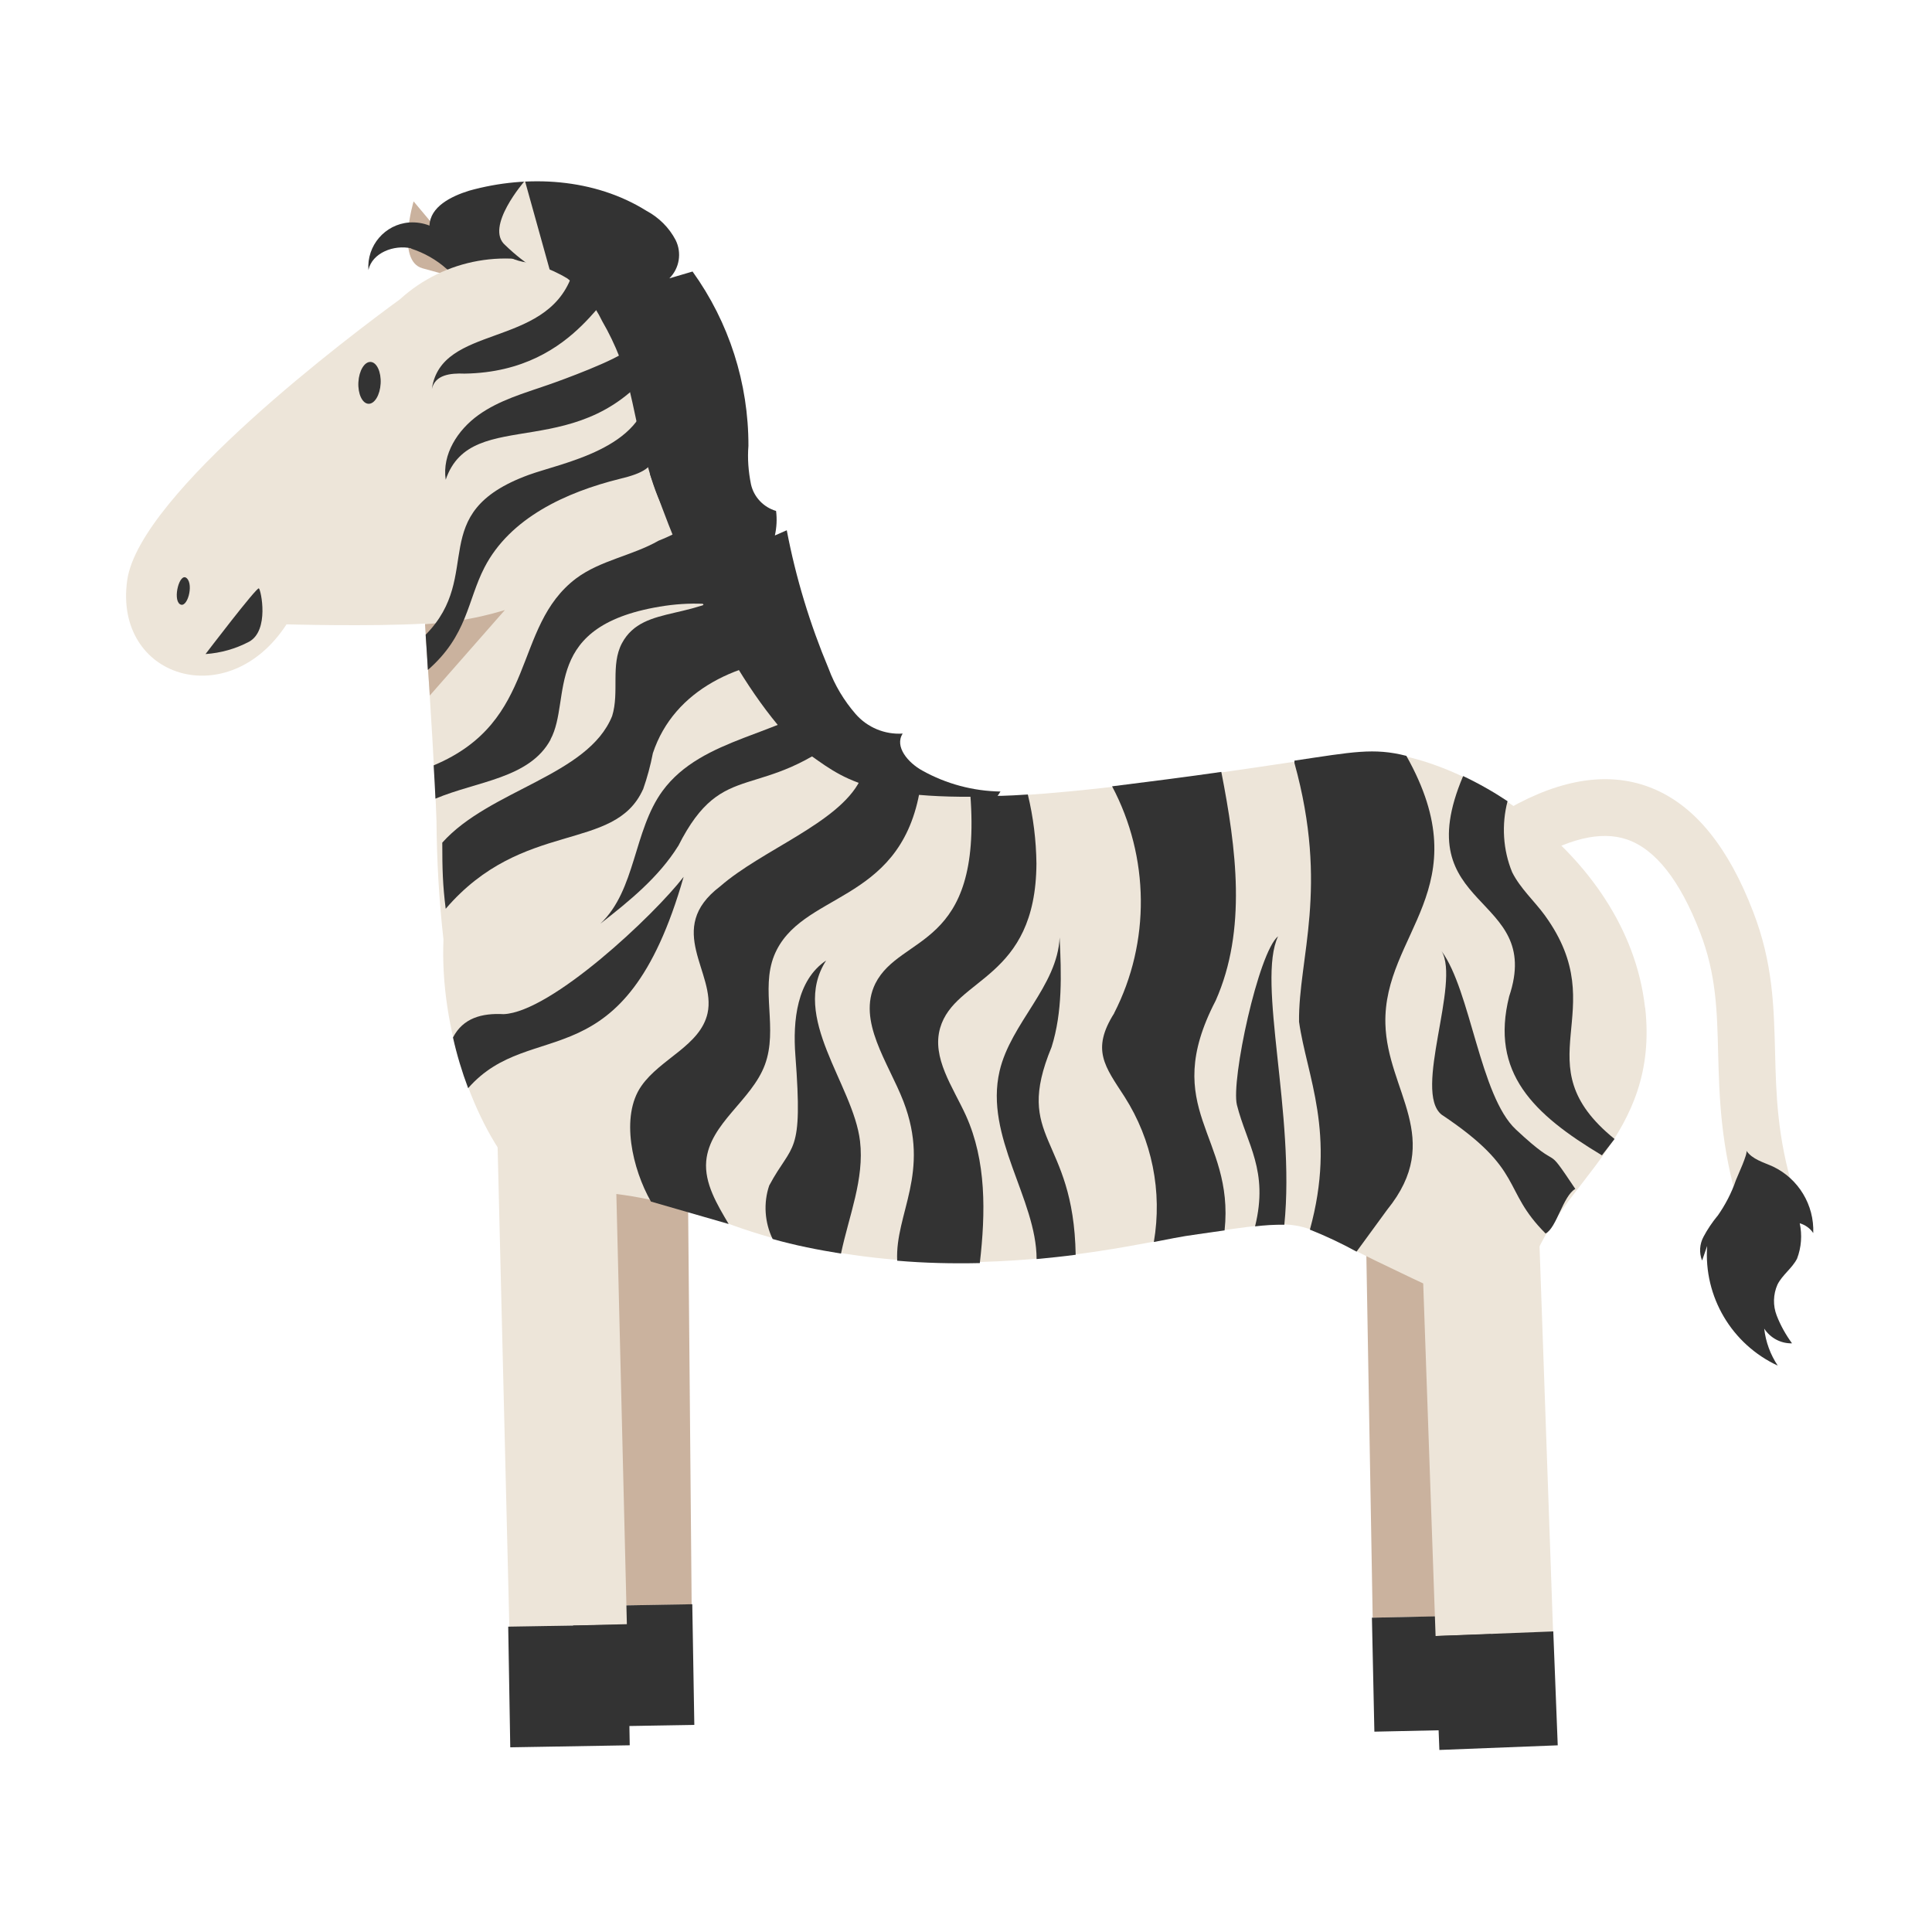
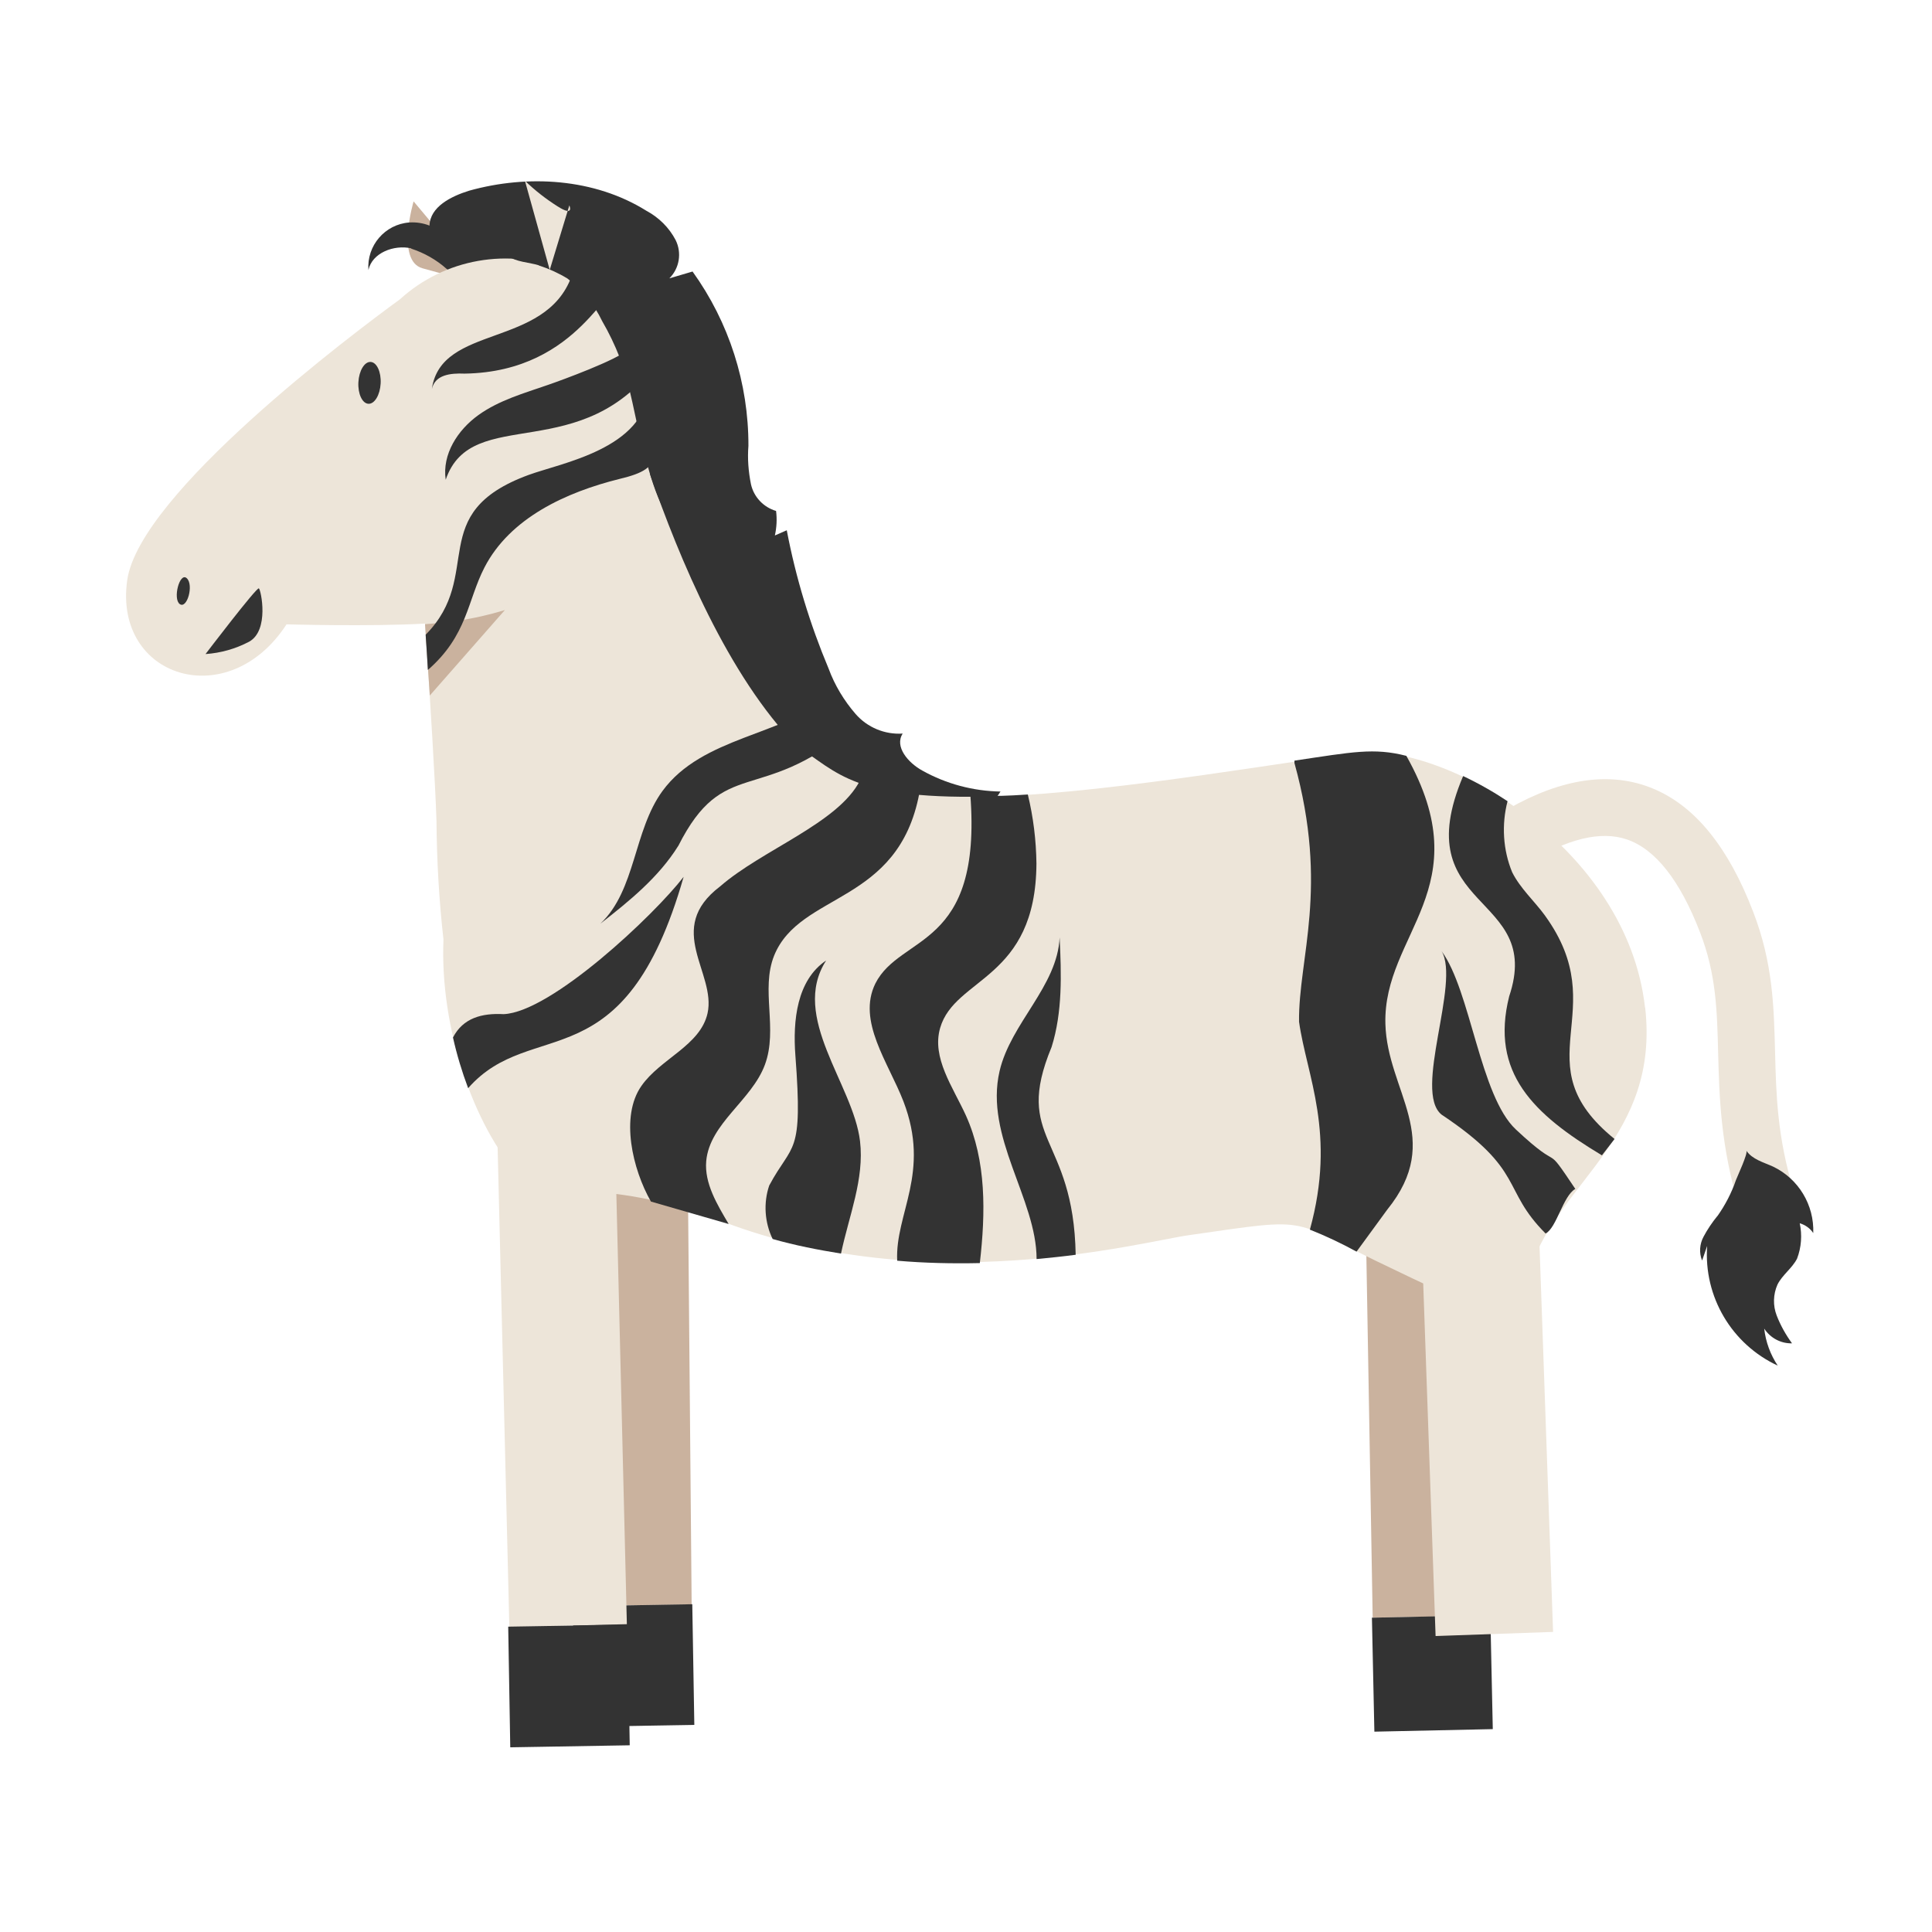
<svg xmlns="http://www.w3.org/2000/svg" id="Layer_3" data-name="Layer 3" width="130" height="130" viewBox="0 0 130 130">
  <rect x="92.06" y="75.08" width="7.91" height="33.71" transform="translate(-1.58 1.68) rotate(-1)" fill="#cab29e" stroke-width="0" />
  <rect x="92.39" y="108.77" width="7.97" height="7.67" transform="translate(-2.39 2.09) rotate(-1.23)" fill="#333" stroke-width="0" />
  <rect x="38.47" y="74.79" width="7.91" height="33.22" transform="translate(-.8 .38) rotate(-.51)" fill="#cab29e" stroke-width="0" />
  <rect x="38.62" y="108.01" width="8.04" height="8.12" transform="translate(-1.9 .74) rotate(-.97)" fill="#333" stroke-width="0" />
  <path d="M118.87,82.62c-.82,0-1.58-.53-1.83-1.35-1.27-4.14-1.35-7.47-1.43-10.41-.07-2.85-.13-5.32-1.22-8.13-1.35-3.5-3.01-5.6-4.93-6.25-1.75-.59-4-.05-6.68,1.62-.9.56-2.08.28-2.63-.62-.56-.9-.28-2.08.62-2.63,3.7-2.29,7.03-2.96,9.92-1.99,1.64.55,3.11,1.62,4.37,3.19,1.11,1.38,2.07,3.12,2.91,5.31,1.32,3.43,1.39,6.33,1.47,9.41.07,2.82.14,5.74,1.26,9.38.31,1.01-.26,2.08-1.27,2.39-.19.06-.38.08-.56.08Z" fill="#ede5d9" stroke-width="0" />
  <path d="M115.56,81.82c-.35.43-.67.9-.93,1.39-.27.5-.31,1.09-.1,1.61l.34-.98c-.24,3.41,1.65,6.61,4.75,8.05-.5-.75-.81-1.6-.91-2.49.41.63,1.12,1.01,1.87.99-.42-.58-.77-1.2-1.03-1.87-.26-.67-.24-1.42.05-2.08.33-.66.99-1.1,1.32-1.75.29-.76.35-1.59.18-2.38.37.11.7.34.91.66.07-1.89-.99-3.65-2.7-4.47-.66-.3-1.39-.48-1.8-1.07.12.17-.61,1.73-.7,1.97-.3.87-.72,1.68-1.25,2.43Z" fill="#333" stroke-width="0" />
  <path d="M31.83,18.32l-4-4.77s-1.19,3.99.59,4.5,1.8.45,2.92.72.5-.46.5-.46Z" fill="#cab29e" stroke-width="0" />
  <path d="M27.67,16.71c-1.16-.26-2.63.3-2.88,1.46-.12-1.64,1.11-3.08,2.75-3.2.46-.03.93.04,1.36.21.04-1.27,1.45-1.97,2.67-2.35,3.95-1.1,8.43-.83,11.92,1.35.84.45,1.53,1.13,1.97,1.97.43.86.26,1.9-.42,2.58l1.56-.46c2.46,3.42,3.77,7.52,3.76,11.73-.07.86,0,1.73.17,2.58.19.86.84,1.55,1.69,1.8.07.55.04,1.11-.08,1.65l.8-.35c.61,3.2,1.56,6.32,2.82,9.32.41,1.11,1.03,2.14,1.81,3.04.79.91,1.97,1.4,3.17,1.32-.57.88.37,1.97,1.32,2.49,1.61.9,3.42,1.38,5.26,1.41-.68,1.16-1.95,1.82-3.29,1.72-1.31-.12-2.59-.5-3.77-1.1l-7.49-3.29c-1.58-.61-3.07-1.42-4.44-2.42-3.47-2.76-4.66-7.39-6.27-11.51-.93-2.4-2.07-4.73-2.74-7.23-.32-1.56-.76-3.1-1.32-4.6-.93-2.09-2.63-3.74-4.25-5.33-.42-.46-.92-.83-1.47-1.1-.85-.36-1.51.22-2.22-.3-.69-.62-1.51-1.08-2.39-1.37Z" fill="#333" stroke-width="0" />
  <path d="M110.69,67.8c-1.2-10.73-13.26-17.7-19.13-17.15-3.47.33-16.51,2.68-24.4,2.93-9.79.32-10.78-1.63-13.56-3.39-4.6-4.7-7.89-12.61-9.86-18.28,2.21-5.38-.36-11.52-5.74-13.73-3.76-1.54-8.08-.78-11.09,1.96-3.14,2.29-17.52,13.06-18.35,18.9-.93,6.58,6.81,9,10.72,2.97,0,0,5.62.16,9.32-.05.36,5.31.69,10.77.77,13.26.02,2.67.17,5.34.47,8-.25,6.01,2.05,12.49,5.04,15.86,1.77,1.97,5.14-.18,13.76,3.12,13.81,5.26,27.97,1.4,31.37.91,8.67-1.24,6.46-1.14,13.76,2.3,2.95,1.39,7.73,4.1,9.21-.09,1.99-5.87,8.69-8.81,7.72-17.52Z" fill="#ede5d9" stroke-width="0" />
  <path d="M30.77,41.76c-.56.09-1.33.18-2.17.24l.32,4.8,5.05-5.75c-1.05.32-2.11.56-3.2.72Z" fill="#cab29e" stroke-width="0" />
  <path d="M17.42,39.59c-.14-.11-3.59,4.42-3.59,4.42,1.02-.07,2.02-.35,2.93-.83,1.38-.76.8-3.49.66-3.59Z" fill="#333" stroke-width="0" />
  <path d="M12.57,38.91c-.48-.45-.96,1.4-.47,1.74s.95-1.29.47-1.74Z" fill="#333" stroke-width="0" />
  <path d="M36.25,17.86c.68.22,1.32.51,1.93.88,1,.76,1.8,1.74,2.34,2.87.46.79.85,1.61,1.18,2.45.75,1.97,1.01,4.06,1.55,6.08.55,2.03,1.19,4.72,2.88,5.92.47.34,1.32-.05,1.88-.21.84-.24,1.09-1.32,1.01-2.19-.24-1.34-.66-2.65-1.26-3.87-1.27-3.2-1.91-6.66-3.71-9.59-.84-1.49-2.13-2.69-3.67-3.43-1.63-.59-3.39-.72-5.08-.39-.52.07-1.62.24-1.06.85.36.38,1.51.45,2.01.62Z" fill="#333" stroke-width="0" />
-   <path d="M36.99,18.16l-1.67-6s-2.74,3.13-1.32,4.34c.67.65,1.4,1.22,2.19,1.72,1.16.74.8-.06.8-.06Z" fill="#ede5d9" stroke-width="0" />
+   <path d="M36.99,18.16l-1.67-6c.67.65,1.4,1.22,2.19,1.72,1.16.74.8-.06.8-.06Z" fill="#ede5d9" stroke-width="0" />
  <path d="M43.66,26.16c-.3,4.04-5.86,4.98-8.1,5.8-7.02,2.58-2.93,6.71-6.92,10.75.05.79.11,1.58.15,2.37,2.67-2.33,2.65-4.65,3.81-6.9,1.72-3.33,5.48-5.06,9.11-5.96,3.19-.76,2.46-1.62,1.95-6.06Z" fill="#333" stroke-width="0" />
  <path d="M29.06,26.17c.22-.95,1.23-1.07,2.2-1.03,7.94-.12,9.66-6.82,10.28-5.05.53,1.09,1.44,2.58.68,3.45-.65.66-4.47,2.06-5.35,2.36-1.61.56-3.29,1.03-4.68,2.03s-2.45,2.63-2.2,4.35c1.76-5.16,9.22-.77,14.35-8.05,1.31-1.42,1.42-2.98.47-4.38-.82-1.4-2.88-4.56-4.88-3.75-1.08.43-1.13,1.54-1.47,2.49-1.77,4.86-8.78,3.21-9.4,7.58Z" fill="#333" stroke-width="0" />
-   <path d="M74.97,68.18c-1.56,2.47-.62,3.58.7,5.62,1.85,2.9,2.55,6.38,1.97,9.77,2.5-.48,1.5-.31,4.76-.78.68-6.4-4.42-8.11-.6-15.46,2.11-4.75,1.39-10.23.38-15.39-2.35.34-4.88.66-7.35.97,2.52,4.75,2.59,10.48.14,15.26Z" fill="#333" stroke-width="0" />
-   <path d="M43.27,53.12c.28-.8.5-1.61.66-2.44,1.44-4.33,5.85-6.25,10.32-6.48-1.35-.91-3.3-3.73-4.14-5.12-3.05,2.87-6.79,1.46-8.26,4.2-.78,1.47-.16,3.29-.66,4.9-1.62,4.02-8.25,4.96-11.43,8.52,0,1.8.03,2.85.23,4.45,5.18-6.04,11.33-3.76,13.27-8.02Z" fill="#333" stroke-width="0" />
  <path d="M87.1,51.19v.15c2.34,8.45.26,13.12.31,17.41.51,3.64,2.52,7.5.73,13.99,1.08.43,2.12.92,3.14,1.48l2.06-2.82c3.88-4.79,0-7.95-.12-12.51-.16-6.09,6.42-9.13,1.41-18.03-2.2-.56-3.61-.26-7.52.32Z" fill="#333" stroke-width="0" />
  <path d="M65.93,84.99c.39-3.38.45-6.87-.94-9.94-.87-1.91-2.31-3.87-1.73-5.88.99-3.43,6.44-3.23,6.48-11.07-.02-1.56-.21-3.12-.58-4.64-3.06.21-2.75,0-3.87,0,.81,10.45-4.7,9.37-6.39,12.72-1.24,2.53.87,5.3,1.89,7.93,1.85,4.82-.57,7.54-.42,10.72,1.86.16,3.69.2,5.56.16Z" fill="#333" stroke-width="0" />
-   <path d="M37.04,49.76c1.48-2.73-.72-7.76,7.73-9,.98-.14,1.96-.18,2.95-.11-.8-1.63-1.51-3.29-2.14-4.85-.41.22-.83.41-1.26.58-1.77,1.01-3.91,1.32-5.54,2.53-4.36,3.28-2.51,9.62-9.6,12.59.05.82.09,1.57.12,2.24,2.8-1.18,6.34-1.36,7.75-3.98Z" fill="#333" stroke-width="0" />
  <path d="M49.03,82.36c-.78-1.32-1.64-2.74-1.51-4.23.23-2.55,3.06-4.08,3.95-6.49s-.3-5.04.62-7.34c1.74-4.29,8.35-3.41,9.77-10.92-1.37-.1-2.71-.39-4-.85-1.46,2.86-6.58,4.65-9.4,7.11-3.79,2.87-.25,5.81-.85,8.54-.49,2.18-3.17,3.05-4.45,4.89-1.44,2.05-.6,5.61.64,7.78l5.23,1.51Z" fill="#333" stroke-width="0" />
  <path d="M33.89,68.24c-1.47-.08-2.73.26-3.41,1.57.26,1.16.6,2.29,1.02,3.41,4.3-4.9,10.5-.22,14.5-14.22-1.96,2.55-8.89,9.1-12.11,9.24Z" fill="#333" stroke-width="0" />
  <path d="M70.76,70.45c.74-2.36.66-4.9.54-7.37-.15,3.29-3.29,5.76-4.04,8.99-1.03,4.42,2.49,8.61,2.49,12.65.93-.09,1.82-.18,2.63-.29-.14-8.07-4.23-7.68-1.62-13.98Z" fill="#333" stroke-width="0" />
  <path d="M45.63,56.93c-1.31,2.1-3.28,3.7-5.23,5.22,2.39-2.26,2.22-6.25,4.18-8.93,2.68-3.66,8.15-3.73,11.21-6.37.54.76,1.04,1.5,1.5,2.18-6.2,5.16-8.58,1.81-11.65,7.89Z" fill="#333" stroke-width="0" />
-   <path d="M86,63c-1.32,1.06-3.18,9.7-2.77,11.35.66,2.63,2.15,4.41,1.22,8.17.65-.08,1.31-.12,1.97-.11.75-7.4-1.87-16.36-.42-19.41Z" fill="#333" stroke-width="0" />
  <path d="M57.87,76.79c-.45-3.82-4.73-8.36-2.28-12.16-1.97,1.32-2.25,4.04-2.07,6.39.52,6.85-.19,5.81-1.76,8.75-.4,1.17-.31,2.49.23,3.6,1.51.43,3.05.73,4.6.98.53-2.53,1.58-5.01,1.28-7.56Z" fill="#333" stroke-width="0" />
  <path d="M103.97,61.62c-.72-.99-1.67-1.83-2.22-2.93-.62-1.5-.72-3.21-.31-4.78-.95-.63-1.95-1.2-2.99-1.69-3.88,9.15,5.45,7.82,3.1,14.82-1.29,5.14,1.62,7.93,6.24,10.7l.85-1.1c-6.33-5.13.01-8.55-4.68-15.03Z" fill="#333" stroke-width="0" />
  <rect x="33.83" y="73.42" width="7.91" height="35.97" transform="translate(-2.22 .95) rotate(-1.4)" fill="#ede5d9" stroke-width="0" />
  <rect x="34.27" y="109.38" width="8.04" height="8.12" transform="translate(-1.92 .67) rotate(-.97)" fill="#333" stroke-width="0" />
  <rect x="96" y="76.25" width="7.91" height="33.71" transform="translate(-3.2 3.56) rotate(-2.01)" fill="#ede5d9" stroke-width="0" />
-   <rect x="96.7" y="109.93" width="7.97" height="7.67" transform="translate(-4.37 4.02) rotate(-2.24)" fill="#333" stroke-width="0" />
  <ellipse cx="24.86" cy="25.76" rx="1.41" ry=".75" transform="translate(-2.17 49.23) rotate(-86.98)" fill="#333" stroke-width="0" />
  <path d="M97,75c-1.93-1.55,1.28-8.88,0-11,1.96,2.65,2.58,9.74,5,12,3.31,3.1,1.75.64,4,4-.82.45-1.26,2.63-2,3-3-3-1.33-4.22-7-8Z" fill="#333" stroke-width="0" />
</svg>